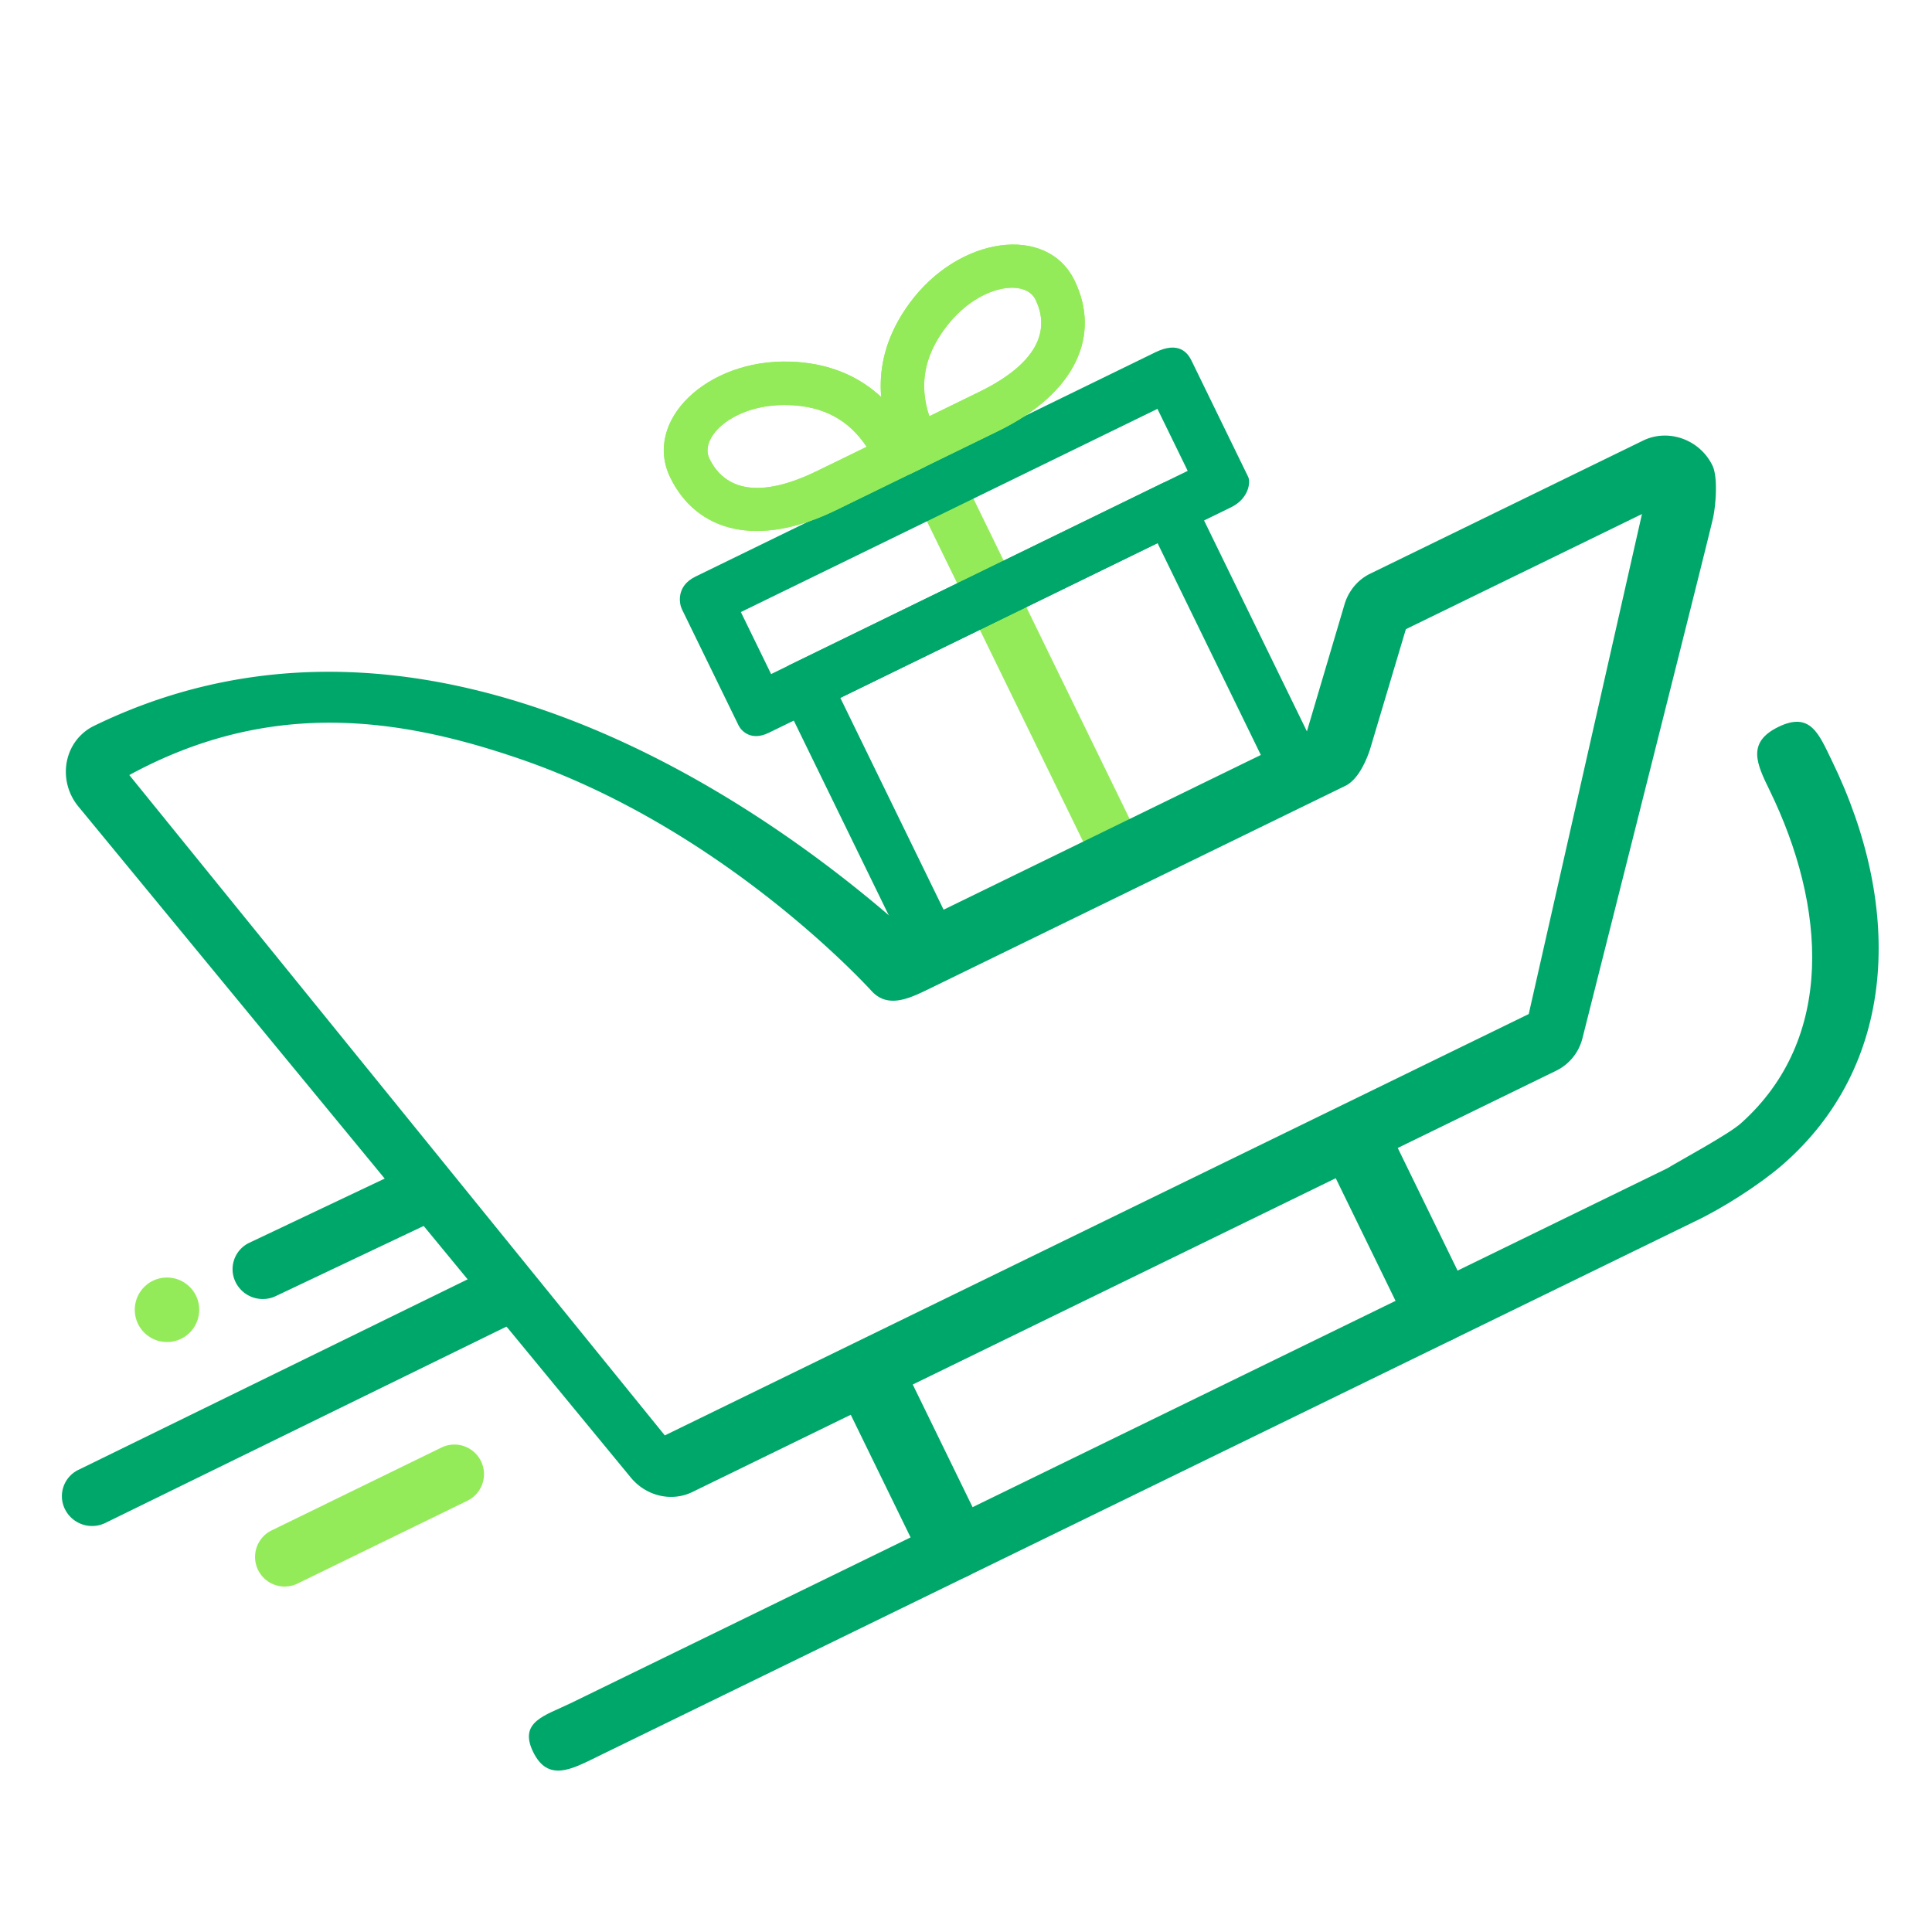
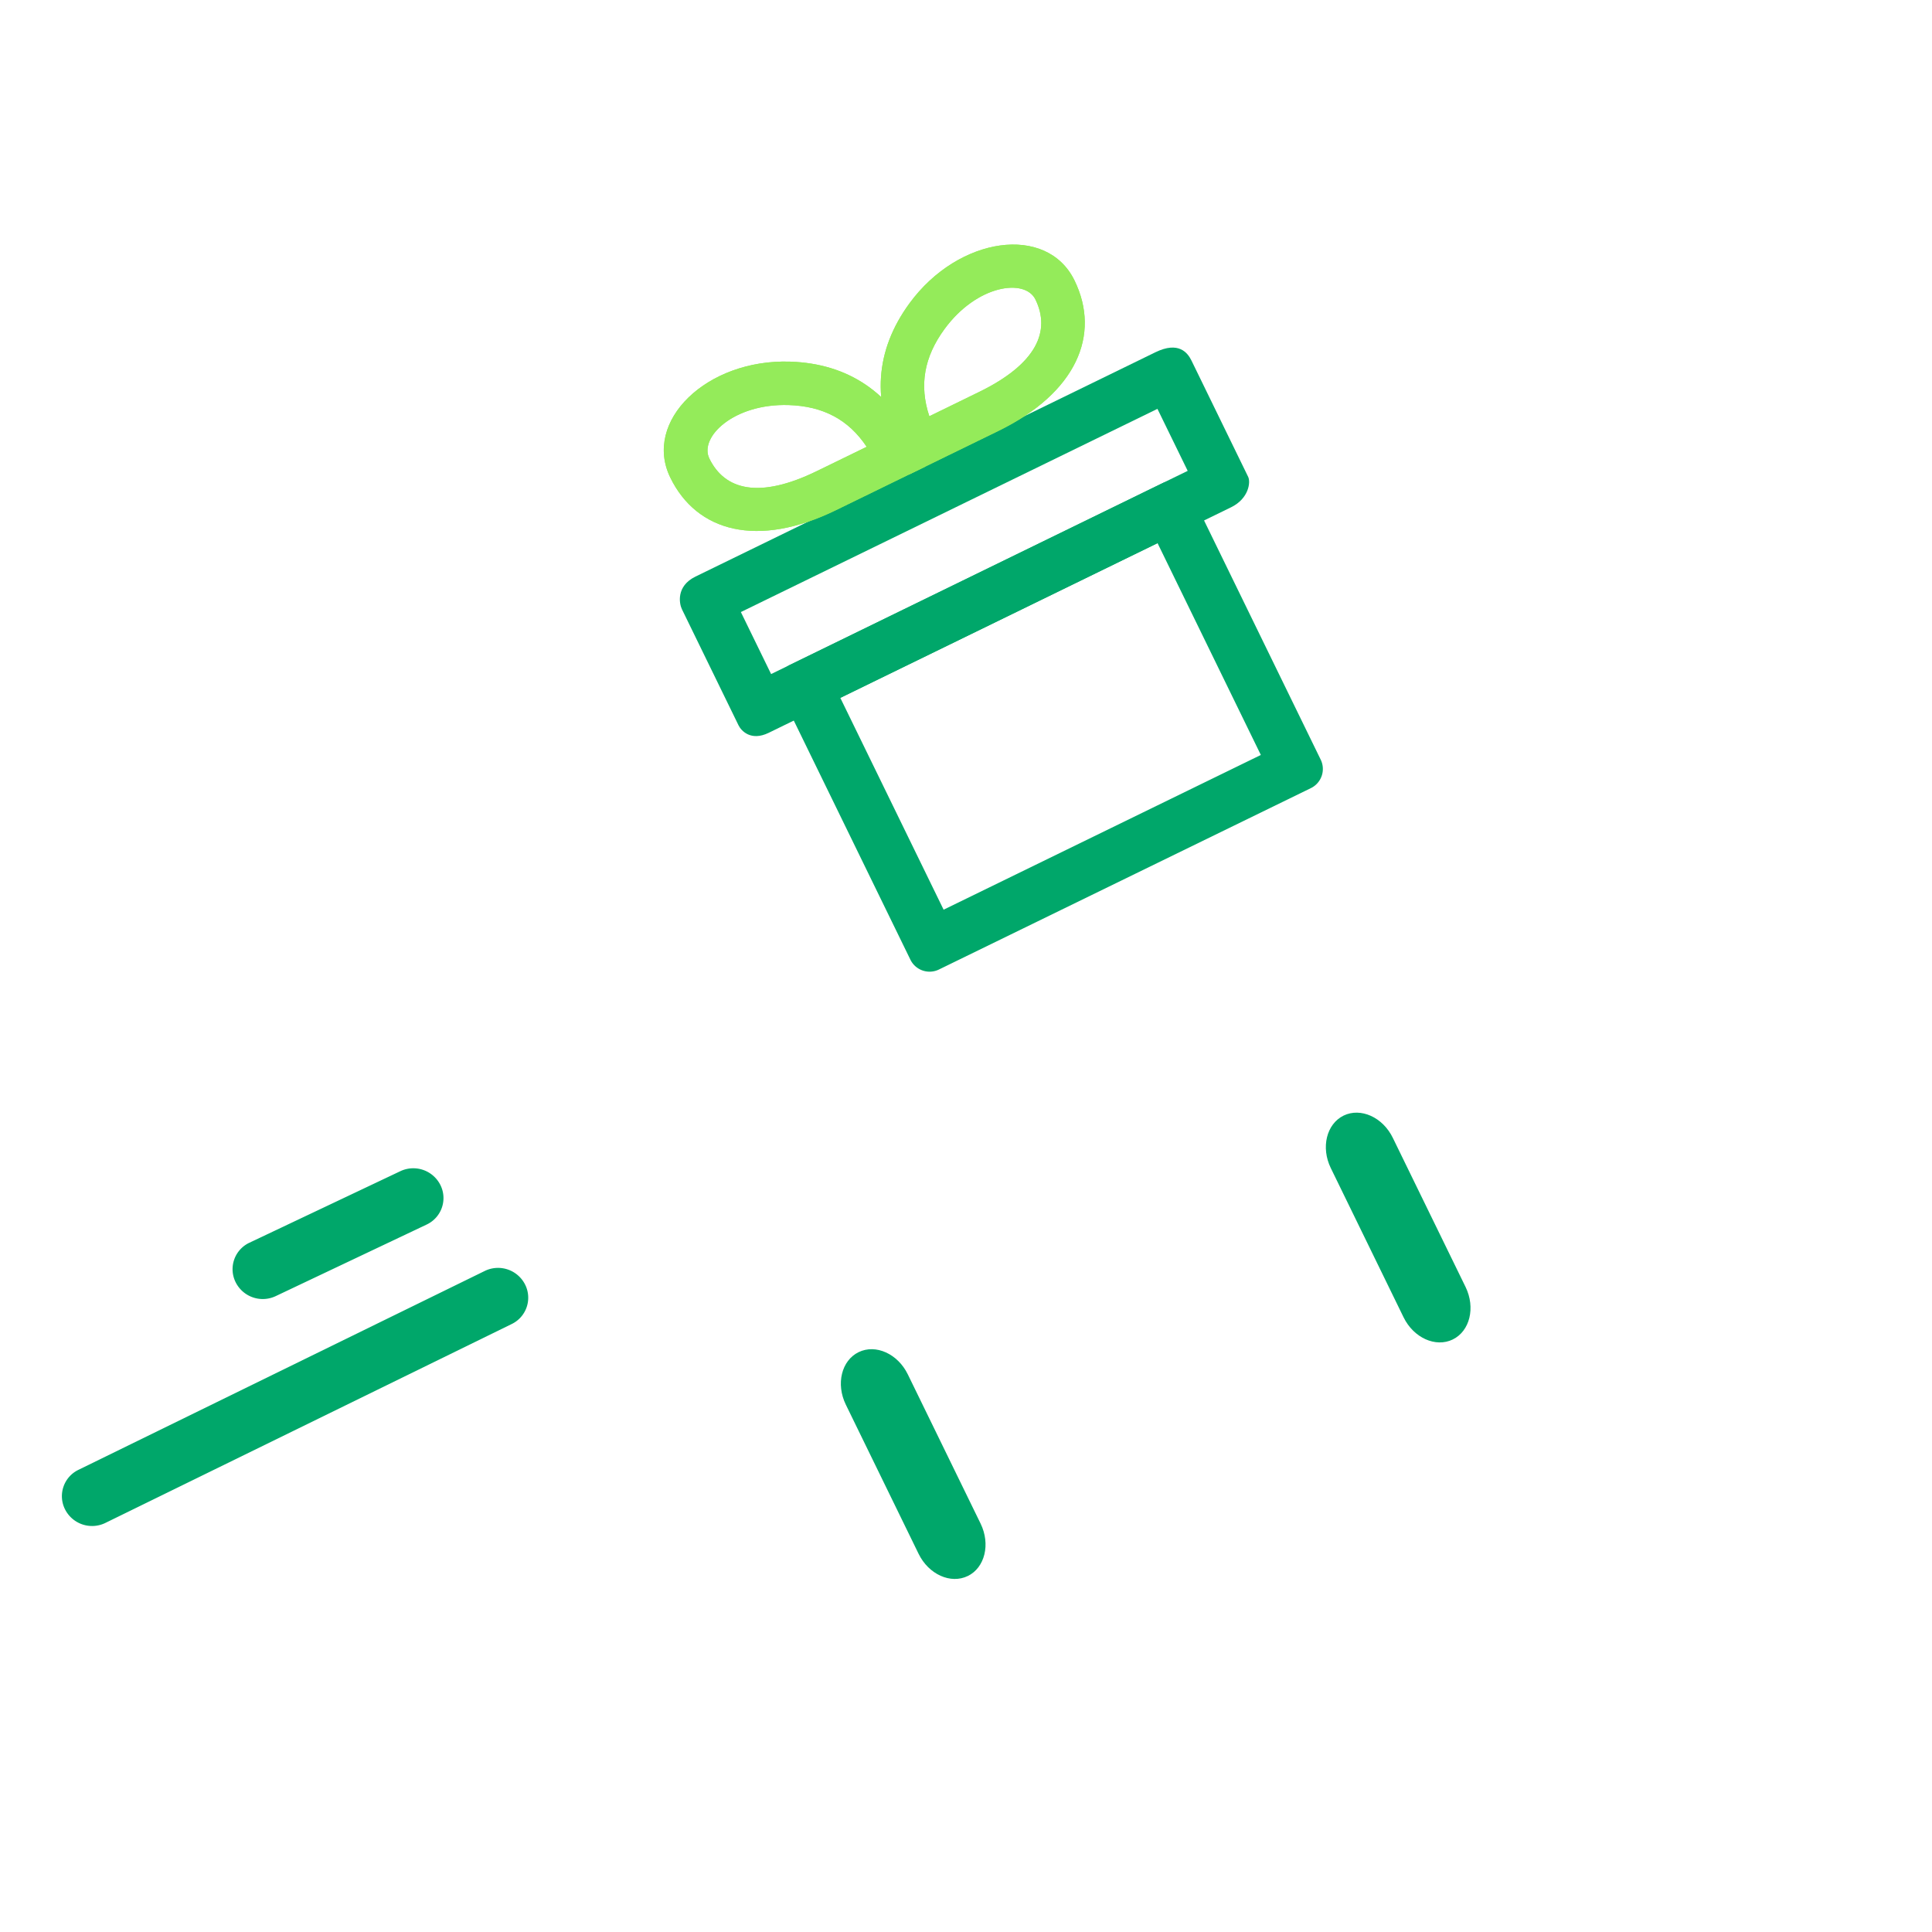
<svg xmlns="http://www.w3.org/2000/svg" viewBox="0 0 56 56">
  <g fill="none" fill-rule="evenodd">
    <path fill="none" d="M0 0h56v56H0z" />
    <g fill="#00A76A">
-       <path d="M17.292 50.93c-.727.354-1.41.73-1.839-.15-.429-.88.352-1.054 1.08-1.408l31.792-15.507c.426-.258 1.78-.987 2.138-1.307 2.74-2.45 2.47-6.29.83-9.651-.37-.76-.674-1.385.254-1.837.927-.453 1.172.201 1.542.96 2.119 4.344 1.867 8.88-1.433 11.741-.642.556-1.725 1.256-2.571 1.652L17.292 50.929z" />
-       <path d="M45.11 31.033L20.07 43.246c-.603.294-1.34.122-1.787-.42L2.272 23.377c-.537-.652-.47-1.607.146-2.136.092-.079.19-.144.298-.197 10.301-5.024 20.694 3.372 23.591 5.962l11.518-5.617 1.157-3.906c.123-.377.386-.686.734-.855l7.908-3.857c.727-.355 1.64-.04 2.012.722.159.331.102 1.103.022 1.5-.054.265-1.316 5.293-3.786 15.086a1.436 1.436 0 01-.761.954zm-.799-1.64L47.593 14.9l-6.843 3.337-1.04 3.486c-.124.377-.364.884-.712 1.054l-12.117 5.91c-.557.27-1.134.525-1.589.068-.06-.062-4.246-4.713-10.241-6.764-3.53-1.209-7.248-1.731-11.303.474L19.27 41.606l25.04-12.213z" />
      <path d="M28.052 45.681c-.496.242-1.135-.046-1.426-.643l-2.11-4.325c-.291-.597-.125-1.278.371-1.52s1.135.046 1.426.643l2.11 4.326c.291.597.125 1.277-.371 1.52M42.11 38.825c-.497.242-1.136-.046-1.427-.643l-2.11-4.326c-.29-.596-.124-1.277.372-1.52.496-.241 1.135.047 1.426.644l2.11 4.325c.29.597.125 1.278-.372 1.52" />
    </g>
-     <path d="M5.681 37.555a.938.938 0 01-.43 1.25.94.94 0 01-.714.044.942.942 0 01-.536-.474.942.942 0 01-.044-.715.942.942 0 01.474-.536.942.942 0 01.715-.043c.232.08.428.253.535.474zM13.942 42.353c.208.426.031.94-.395 1.147l-4.95 2.414a.858.858 0 01-.752-1.541l4.95-2.415a.858.858 0 011.147.395z" fill="#94EB5A" />
    <path d="M15.221 37.235a.847.847 0 01-.394 1.145L3.046 44.147a.878.878 0 01-1.162-.4.847.847 0 01.394-1.145l11.782-5.767a.878.878 0 011.161.4zM12.765 34.348a.847.847 0 01-.394 1.144l-4.378 2.076a.878.878 0 01-1.162-.4.847.847 0 01.394-1.145l4.378-2.075a.878.878 0 011.162.4z" fill="#00A76A" />
    <g>
-       <path fill="#94EB5A" d="M26.648 14.66l1.348-.657 5.26 10.785-1.348.658z" />
      <path d="M22.904 19.268l10.785-5.26a.618.618 0 01.826.288l3.765 7.72a.618.618 0 01-.281.827l-10.786 5.26a.618.618 0 01-.825-.287l-3.765-7.72a.618.618 0 01.28-.828zm1.453.96l2.994 6.14 9.195-4.485-2.994-6.14-9.195 4.485z" fill="#00A76A" fill-rule="nonzero" />
      <path d="M20.158 16.713l13.331-6.502c.679-.331.938.017 1.048.243l1.641 3.366c.077.156.02.633-.497.885l-13.402 6.537c-.514.25-.796-.061-.872-.218l-1.641-3.365c-.077-.157-.177-.668.392-.946zm1.316 1.027l.877 1.798 12.075-5.89-.877-1.797-12.075 5.89z" fill="#00A76A" fill-rule="nonzero" />
      <g fill="#94EB5A" fill-rule="nonzero">
        <path d="M26.345 13.756l-.283-.545c-.8-1.543-.702-3.05.298-4.417 1.426-1.95 3.986-2.304 4.785-.665.77 1.578.055 3.259-2.213 4.365l-2.587 1.262zm2.035-2.395c1.675-.817 2.078-1.766 1.633-2.68-.303-.62-1.696-.428-2.636.857-.592.809-.738 1.63-.44 2.527l1.443-.704z" />
        <path d="M26.563 12.966l.255.559-2.587 1.262c-2.268 1.106-4.033.634-4.802-.944-.8-1.639 1.055-3.438 3.47-3.361 1.692.054 2.942.904 3.664 2.484zm-3.703-1.225c-1.592-.05-2.601.93-2.299 1.55.446.914 1.443 1.18 3.117.363l1.443-.703c-.523-.787-1.26-1.178-2.261-1.21z" />
        <path d="M26.345 13.756l-.283-.545c-.8-1.543-.702-3.05.298-4.417 1.426-1.95 3.986-2.304 4.785-.665.77 1.578.055 3.259-2.213 4.365l-2.587 1.262zm2.035-2.395c1.675-.817 2.078-1.766 1.633-2.68-.303-.62-1.696-.428-2.636.857-.592.809-.738 1.63-.44 2.527l1.443-.704z" />
        <path d="M26.563 12.966l.255.559-2.587 1.262c-2.268 1.106-4.033.634-4.802-.944-.8-1.639 1.055-3.438 3.47-3.361 1.692.054 2.942.904 3.664 2.484zm-3.703-1.225c-1.592-.05-2.601.93-2.299 1.55.446.914 1.443 1.18 3.117.363l1.443-.703c-.523-.787-1.26-1.178-2.261-1.21z" />
      </g>
    </g>
  </g>
</svg>